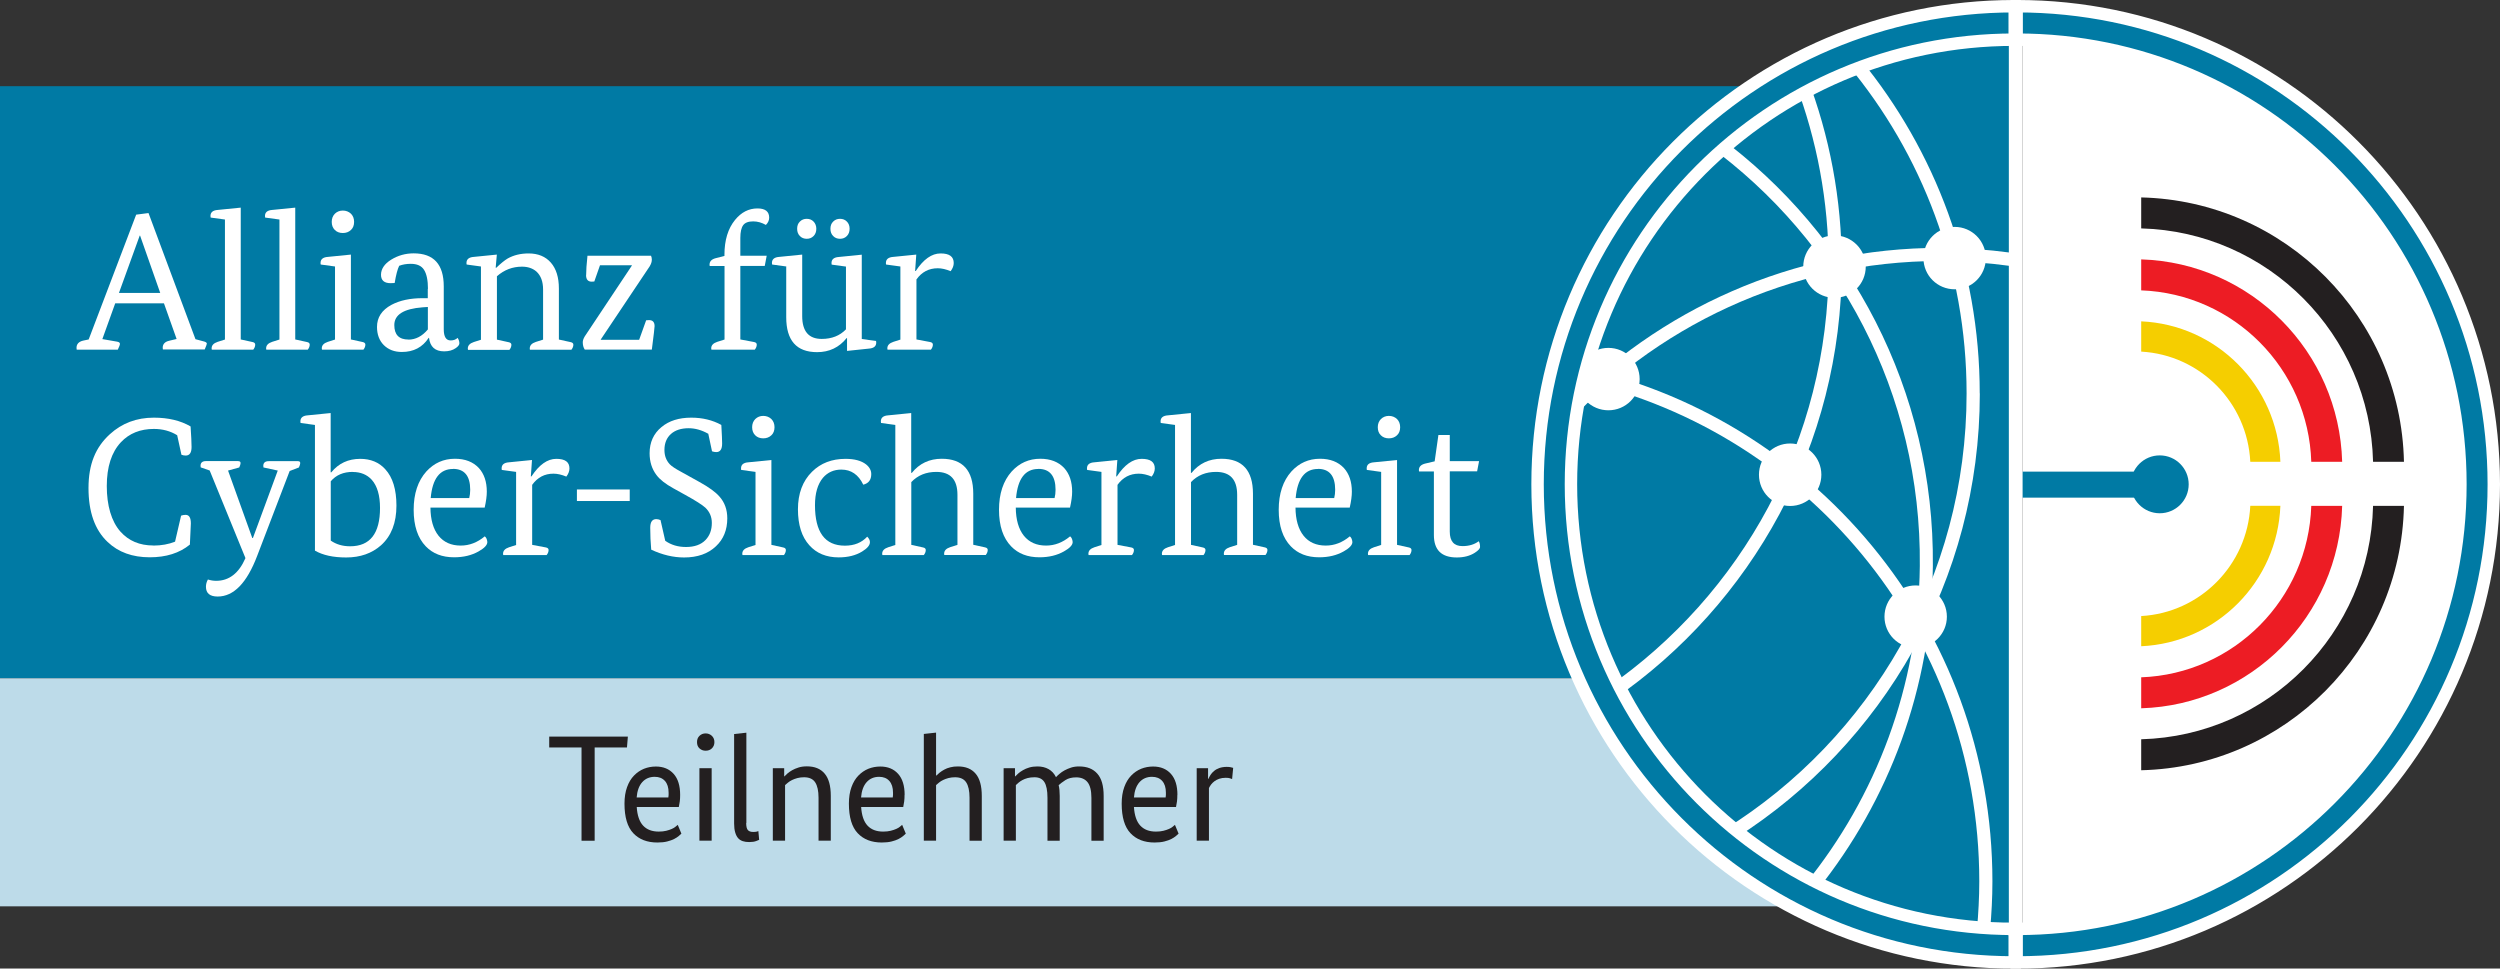
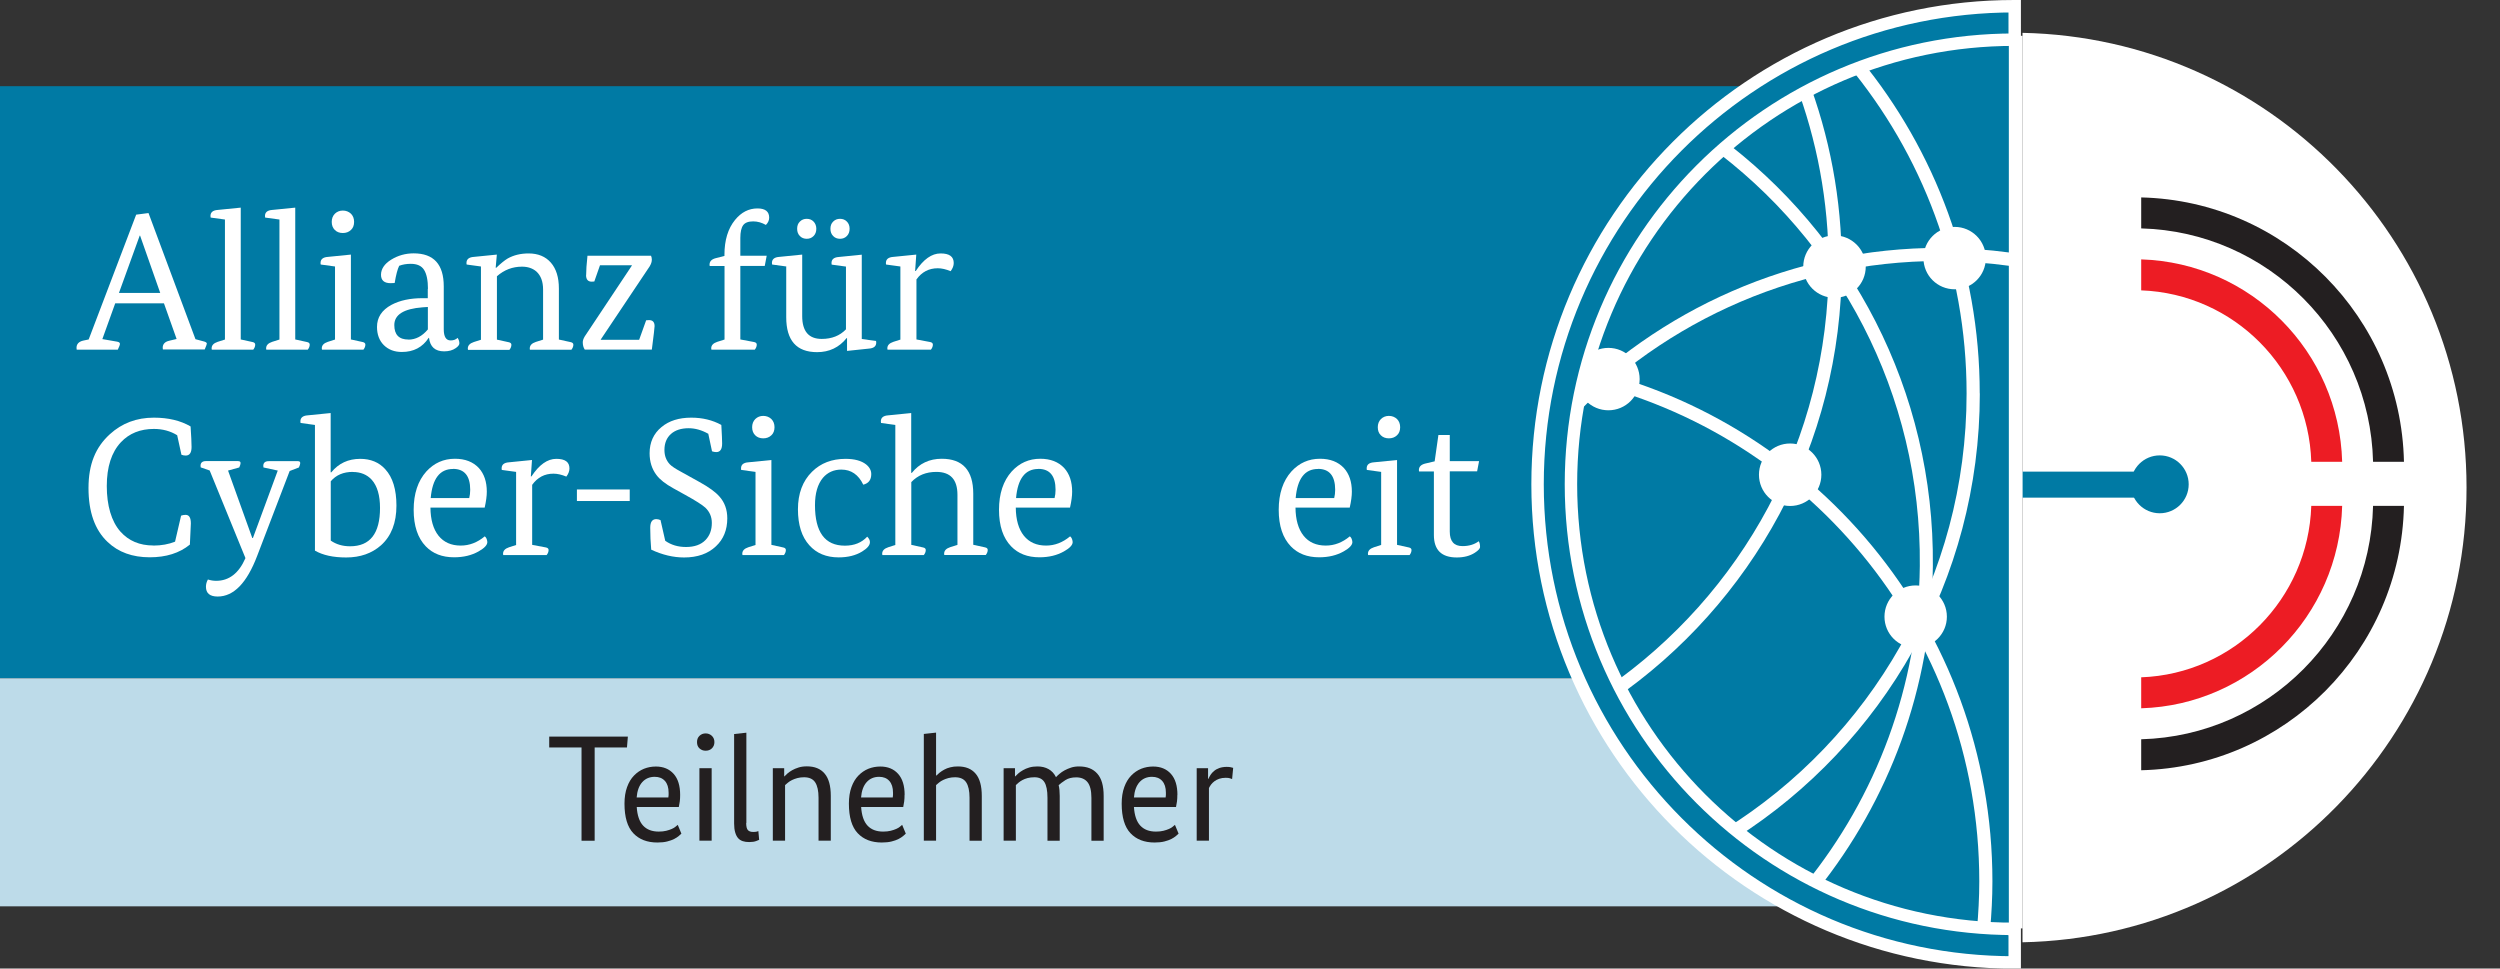
<svg xmlns="http://www.w3.org/2000/svg" id="uuid-fa230fd0-d44d-4c5a-a77b-753523cdd60d" viewBox="0 0 281.63 109.11">
  <rect x="0" y="0" width="281.63" height="109.11" fill="#333333" stroke="none" />
  <path d="M277.86,54.93c0,27.95-22.3,50.65-50.02,51.22V3.7c27.72.57,50.02,23.27,50.02,51.22Z" style="fill:#fff;" />
  <rect y="9.71" width="217.15" height="66.71" style="fill:#007aa4;" />
  <rect y="76.41" width="220.15" height="25.69" style="fill:#bddbe9;" />
  <path d="M19.9,38.2l-1.43-4.03h-5.49l-1.45,4.03,1.67.29c.21.04.31.12.31.24s-.08.34-.24.66h-4.63c-.01-.06-.02-.12-.02-.2,0-.43.25-.7.75-.82l.62-.13,5.35-14.06,1.39-.18,5.29,14.21.97.26c.21.06.31.14.31.24,0,.07-.08.29-.24.66h-4.71c-.01-.06-.02-.12-.02-.2,0-.41.25-.68.75-.79l.84-.2ZM13.4,33h4.65l-2.27-6.46h-.04l-2.34,6.46Z" style="fill:#fff;" />
  <path d="M25.34,38.24v-13.51l-1.61-.22c-.01-.06-.02-.12-.02-.18,0-.41.27-.64.81-.68l2.6-.26v14.85l1.32.29c.21.04.31.14.31.29,0,.19-.07.38-.22.57h-4.67c-.02-.06-.02-.11-.02-.15,0-.34.23-.58.68-.73l.82-.26Z" style="fill:#fff;" />
  <path d="M31.48,38.24v-13.51l-1.61-.22c-.01-.06-.02-.12-.02-.18,0-.41.27-.64.81-.68l2.6-.26v14.85l1.32.29c.21.04.31.14.31.29,0,.19-.07.38-.22.57h-4.67c-.02-.06-.02-.11-.02-.15,0-.34.23-.58.68-.73l.82-.26Z" style="fill:#fff;" />
  <path d="M37.74,38.24v-8.22l-1.61-.22c-.02-.06-.02-.12-.02-.18,0-.41.27-.64.82-.68l2.6-.26v9.56l1.32.29c.2.04.31.14.31.29,0,.19-.07.38-.22.57h-4.67c-.01-.06-.02-.11-.02-.15,0-.34.23-.58.68-.73l.81-.26ZM37.37,25c0-.38.12-.69.36-.93.24-.23.54-.35.89-.35s.67.12.91.35c.24.24.36.54.36.93s-.12.69-.36.91c-.24.23-.55.34-.91.34s-.67-.11-.9-.34c-.23-.23-.35-.53-.35-.91Z" style="fill:#fff;" />
  <path d="M48.21,32.54c0-.97-.15-1.68-.44-2.14-.29-.46-.79-.68-1.5-.68-.47,0-.9.07-1.3.22-.19.38-.36,1.03-.51,1.94-.24.01-.39.02-.46.02-.72,0-1.08-.32-1.08-.95s.38-1.23,1.15-1.7c.76-.47,1.61-.71,2.53-.71,2.26,0,3.39,1.24,3.39,3.72v4.83c0,.84.26,1.26.77,1.26.34,0,.6-.1.79-.29.13.19.2.4.2.62,0,.16-.13.34-.4.53-.35.25-.79.37-1.32.37-1.01,0-1.58-.51-1.7-1.52h-.04c-.69,1.06-1.7,1.59-3.02,1.59-.84,0-1.51-.26-2.03-.77-.51-.51-.77-1.2-.77-2.05,0-1.07.54-1.9,1.63-2.49.94-.5,2.11-.75,3.5-.75h.59v-1.06ZM46,38.26c.82,0,1.56-.38,2.2-1.15v-2.53l-.59.04c-2.13.16-3.19.83-3.19,2,0,1.09.53,1.63,1.59,1.63Z" style="fill:#fff;" />
  <path d="M54.18,38.24v-8.22l-1.61-.22c-.02-.06-.02-.12-.02-.18,0-.41.27-.64.82-.68l2.6-.26-.13,1.48h.07c.5-.48.93-.83,1.28-1.04.68-.38,1.46-.57,2.36-.57,1.07,0,1.91.35,2.51,1.04.6.69.9,1.66.9,2.91v5.75l1.32.29c.21.04.31.14.31.29,0,.19-.07.38-.22.57h-4.67c-.02-.06-.02-.11-.02-.15,0-.34.23-.58.68-.73l.82-.26v-5.64c0-.9-.25-1.57-.75-2.03-.43-.37-.97-.55-1.63-.55-1.06,0-2,.36-2.82,1.08v7.14l1.32.29c.21.04.31.14.31.29,0,.19-.07.38-.22.57h-4.67c-.01-.06-.02-.11-.02-.15,0-.34.23-.58.68-.73l.81-.26Z" style="fill:#fff;" />
  <path d="M66.03,30.99c0-.53.05-1.26.15-2.18h7.16c.06.13.09.28.09.44,0,.24-.08.48-.24.75l-5.51,8.24v.04h4.32l.79-2.2c.13-.01.24-.02.33-.02.41,0,.62.23.62.68,0,.15-.1,1.03-.31,2.64h-7.56c-.15-.23-.22-.51-.22-.82,0-.19.07-.41.22-.66l5.31-7.98v-.04h-3.59l-.64,1.83c-.12.01-.21.02-.29.02-.43,0-.64-.25-.64-.75Z" style="fill:#fff;" />
  <path d="M81.61,28.81v-.11c0-1.64.4-2.95,1.19-3.92.71-.87,1.55-1.3,2.53-1.3.88,0,1.32.35,1.32,1.04,0,.29-.12.57-.37.82-.46-.26-.93-.4-1.43-.4-.54,0-.92.14-1.13.43-.21.29-.32.77-.32,1.44v2h2.97l-.22,1.15h-2.75v8.28l1.54.29c.21.04.31.14.31.29,0,.19-.07.38-.22.57h-4.89c-.01-.06-.02-.11-.02-.15,0-.34.23-.58.68-.73l.82-.26v-8.28h-1.67c-.01-.06-.02-.11-.02-.15,0-.37.23-.61.68-.73l1.01-.26Z" style="fill:#fff;" />
  <path d="M88.59,30.02l-1.61-.22c-.01-.06-.02-.12-.02-.18,0-.41.27-.64.81-.68l2.6-.26v6.92c0,1.72.73,2.58,2.2,2.58,1.13,0,2.04-.36,2.73-1.08v-7.07l-1.61-.22c-.01-.06-.02-.12-.02-.18,0-.41.27-.64.81-.68l2.6-.26v9.5l1.61.22c.01.06.02.12.02.18,0,.41-.27.64-.82.68l-2.47.26v-1.45h-.04c-.85,1.06-1.96,1.59-3.33,1.59-2.32,0-3.48-1.31-3.48-3.94v-5.68ZM90.88,26.9c-.31,0-.57-.1-.77-.31-.21-.21-.31-.48-.31-.82s.1-.61.31-.81c.21-.21.46-.31.77-.31s.57.1.77.31c.2.21.31.48.31.81s-.1.61-.31.82c-.21.21-.46.31-.77.31ZM94.63,26.9c-.31,0-.57-.1-.77-.31-.21-.21-.31-.48-.31-.82s.1-.61.31-.81c.21-.21.46-.31.77-.31s.57.1.77.31c.21.21.31.48.31.81s-.1.61-.31.82c-.21.21-.46.31-.77.31Z" style="fill:#fff;" />
  <path d="M101.43,38.24v-8.22l-1.61-.22c-.02-.06-.02-.12-.02-.18,0-.41.27-.64.82-.68l2.6-.26-.13,1.85h.07c.87-1.32,1.8-1.98,2.8-1.98s1.48.36,1.48,1.08c0,.31-.12.62-.35.92-.53-.22-1.01-.33-1.45-.33-1,0-1.8.42-2.4,1.26v6.76l1.54.29c.21.04.31.14.31.29,0,.19-.07.38-.22.57h-4.89c-.01-.06-.02-.11-.02-.15,0-.34.23-.58.68-.73l.81-.26Z" style="fill:#fff;" />
  <path d="M17.27,61.46c.91,0,1.73-.15,2.45-.44l.68-2.93c.15-.06.32-.09.51-.09.4,0,.59.32.59.97l-.11,2.38c-1.18.96-2.68,1.43-4.52,1.43-1.95,0-3.53-.57-4.74-1.72-1.44-1.35-2.16-3.38-2.16-6.08s.8-4.6,2.4-6.06c1.37-1.25,3.02-1.87,4.96-1.87,1.63,0,3.01.33,4.14.99.07,1.06.11,1.83.11,2.31,0,.65-.22.97-.66.97-.16,0-.32-.03-.48-.09l-.48-2.2c-.76-.47-1.64-.71-2.62-.71-1.54,0-2.78.5-3.72,1.5-1.06,1.13-1.59,2.78-1.59,4.94s.51,3.97,1.54,5.13c.93,1.04,2.16,1.56,3.7,1.56Z" style="fill:#fff;" />
  <path d="M26.84,51.95c.18,0,.26.07.26.22,0,.12-.05.28-.15.49l-1.26.35,2.73,7.6h.07l2.8-7.6-1.61-.35c-.01-.09-.02-.15-.02-.18,0-.35.21-.53.62-.53h3.28c.18,0,.26.07.26.22,0,.12-.05.28-.15.49l-1.04.4-3.66,9.56c-1.16,3.05-2.64,4.58-4.45,4.58-.88,0-1.32-.37-1.32-1.1,0-.28.07-.55.22-.82.31.1.62.15.93.15,1.45,0,2.56-.85,3.3-2.56l-4.03-9.87-1.01-.35c-.01-.09-.02-.15-.02-.18,0-.35.21-.53.62-.53h3.64Z" style="fill:#fff;" />
  <path d="M35.47,47.87l-1.61-.22c-.01-.06-.02-.12-.02-.18,0-.41.27-.64.81-.68l2.6-.26v6.68h.07c.82-1.01,1.91-1.52,3.26-1.52,1.17,0,2.12.39,2.82,1.17.84.91,1.26,2.28,1.26,4.1,0,1.94-.58,3.43-1.74,4.47-1.03.91-2.34,1.37-3.92,1.37-1.47,0-2.64-.26-3.52-.77v-14.14ZM39.75,53.16c-1.06,0-1.89.35-2.49,1.06v6.68c.62.43,1.34.64,2.18.64,2.25,0,3.37-1.44,3.37-4.32,0-1.41-.31-2.47-.93-3.17-.54-.59-1.26-.88-2.14-.88Z" style="fill:#fff;" />
  <path d="M48.49,57.17c.01,1.38.32,2.44.91,3.18.6.74,1.43,1.11,2.5,1.11.97,0,1.87-.34,2.71-1.04.16.12.26.33.29.64,0,.34-.33.69-.99,1.06-.78.44-1.7.66-2.75.66-1.34,0-2.4-.41-3.19-1.23-.91-.94-1.37-2.31-1.37-4.12s.48-3.26,1.43-4.32c.87-.95,1.94-1.43,3.22-1.43,1.15,0,2.04.35,2.69,1.04.6.66.9,1.55.9,2.67,0,.49-.08,1.08-.24,1.79h-6.1ZM51.03,52.83c-1.48,0-2.32,1.09-2.51,3.28h4.34c.07-.29.11-.6.11-.93,0-1.57-.65-2.36-1.94-2.36Z" style="fill:#fff;" />
  <path d="M58.14,61.38v-8.22l-1.61-.22c-.02-.06-.02-.12-.02-.18,0-.41.27-.64.82-.68l2.6-.26-.13,1.85h.07c.87-1.32,1.8-1.98,2.8-1.98s1.48.36,1.48,1.08c0,.31-.12.62-.35.92-.53-.22-1.01-.33-1.45-.33-1,0-1.8.42-2.4,1.26v6.76l1.54.29c.21.04.31.14.31.29,0,.19-.07.38-.22.57h-4.89c-.01-.06-.02-.11-.02-.15,0-.34.23-.58.68-.73l.81-.26Z" style="fill:#fff;" />
  <path d="M70.94,56.44h-5.95v-1.3h5.95v1.3Z" style="fill:#fff;" />
  <path d="M79.78,48.86c-.73-.41-1.47-.62-2.2-.62-.85,0-1.52.22-2,.65-.48.43-.73,1.03-.73,1.8,0,.65.2,1.18.6,1.61.23.24.65.51,1.26.84l2.07,1.15c1.07.59,1.83,1.14,2.27,1.65.59.66.88,1.48.88,2.45,0,1.31-.43,2.36-1.28,3.15-.88.84-2.08,1.26-3.59,1.26-1.2,0-2.44-.29-3.7-.88-.07-.81-.11-1.63-.11-2.47,0-.65.23-.97.68-.97.15,0,.31.04.48.11l.53,2.33c.66.47,1.44.7,2.34.7.95,0,1.69-.26,2.2-.79.47-.49.71-1.12.71-1.92,0-.68-.24-1.25-.73-1.72-.34-.31-1.09-.79-2.25-1.43l-1.39-.77c-.85-.47-1.48-.96-1.87-1.48-.51-.68-.77-1.49-.77-2.45,0-1.23.45-2.22,1.34-2.95.85-.71,1.97-1.06,3.35-1.06,1.26,0,2.39.27,3.39.82.06,1.06.09,1.76.09,2.09,0,.65-.22.97-.66.97-.16,0-.32-.03-.48-.09l-.42-1.98Z" style="fill:#fff;" />
  <path d="M85.11,61.38v-8.22l-1.61-.22c-.02-.06-.02-.12-.02-.18,0-.41.27-.64.82-.68l2.6-.26v9.56l1.32.29c.21.04.31.14.31.29,0,.19-.07.38-.22.57h-4.67c-.01-.06-.02-.11-.02-.15,0-.34.23-.58.68-.73l.82-.26ZM84.73,48.13c0-.38.12-.69.36-.93.24-.23.54-.35.89-.35s.67.12.91.35c.24.24.36.54.36.93s-.12.69-.36.91c-.24.23-.55.34-.91.34s-.67-.11-.9-.34-.35-.53-.35-.91Z" style="fill:#fff;" />
  <path d="M97.69,60.45c.21.21.31.41.31.62,0,.35-.29.7-.88,1.06-.72.44-1.6.66-2.64.66-1.4,0-2.5-.46-3.31-1.37-.85-.94-1.28-2.29-1.28-4.05s.53-3.19,1.59-4.23c.98-.97,2.24-1.45,3.77-1.45,1.01,0,1.78.21,2.31.62.4.32.59.69.59,1.1,0,.65-.3,1.04-.9,1.19-.54-1.13-1.37-1.7-2.47-1.7-.85,0-1.54.31-2.07.92-.6.72-.9,1.75-.9,3.09,0,3.04,1.12,4.56,3.37,4.56,1.06,0,1.89-.34,2.51-1.01Z" style="fill:#fff;" />
  <path d="M100.86,61.38v-13.51l-1.61-.22c-.01-.06-.02-.12-.02-.18,0-.41.27-.64.82-.68l2.6-.26v6.74h.07c.85-1.06,1.98-1.59,3.37-1.59,2.36,0,3.55,1.31,3.55,3.94v5.75l1.32.29c.21.04.31.14.31.29,0,.19-.07.38-.22.57h-4.67c-.02-.06-.02-.11-.02-.15,0-.34.23-.58.68-.73l.82-.26v-5.64c0-1.72-.79-2.58-2.38-2.58-1.15,0-2.09.38-2.82,1.15v7.07l1.32.29c.21.04.31.14.31.29,0,.19-.07.38-.22.57h-4.67c-.01-.06-.02-.11-.02-.15,0-.34.23-.58.68-.73l.81-.26Z" style="fill:#fff;" />
  <path d="M114.43,57.17c.01,1.38.32,2.44.91,3.18.6.74,1.43,1.11,2.5,1.11.97,0,1.87-.34,2.71-1.04.16.12.26.33.29.64,0,.34-.33.69-.99,1.06-.78.44-1.7.66-2.75.66-1.34,0-2.4-.41-3.19-1.23-.91-.94-1.37-2.31-1.37-4.12s.48-3.26,1.43-4.32c.87-.95,1.94-1.43,3.22-1.43,1.15,0,2.04.35,2.69,1.04.6.66.9,1.55.9,2.67,0,.49-.08,1.08-.24,1.79h-6.1ZM116.97,52.83c-1.48,0-2.32,1.09-2.51,3.28h4.34c.07-.29.11-.6.11-.93,0-1.57-.65-2.36-1.94-2.36Z" style="fill:#fff;" />
-   <path d="M124.08,61.38v-8.22l-1.61-.22c-.02-.06-.02-.12-.02-.18,0-.41.27-.64.82-.68l2.6-.26-.13,1.85h.07c.87-1.32,1.8-1.98,2.8-1.98s1.48.36,1.48,1.08c0,.31-.12.62-.35.92-.53-.22-1.01-.33-1.45-.33-1,0-1.8.42-2.4,1.26v6.76l1.54.29c.21.04.31.14.31.29,0,.19-.07.38-.22.57h-4.89c-.01-.06-.02-.11-.02-.15,0-.34.23-.58.68-.73l.81-.26Z" style="fill:#fff;" />
-   <path d="M132.37,61.38v-13.51l-1.61-.22c-.01-.06-.02-.12-.02-.18,0-.41.27-.64.82-.68l2.6-.26v6.74h.07c.85-1.06,1.98-1.59,3.37-1.59,2.36,0,3.55,1.31,3.55,3.94v5.75l1.32.29c.21.04.31.14.31.29,0,.19-.07.38-.22.57h-4.67c-.02-.06-.02-.11-.02-.15,0-.34.23-.58.68-.73l.82-.26v-5.64c0-1.72-.79-2.58-2.38-2.58-1.15,0-2.09.38-2.82,1.15v7.07l1.32.29c.21.04.31.14.31.29,0,.19-.07.38-.22.57h-4.67c-.01-.06-.02-.11-.02-.15,0-.34.23-.58.68-.73l.81-.26Z" style="fill:#fff;" />
  <path d="M145.94,57.17c.01,1.38.32,2.44.91,3.18.59.74,1.43,1.11,2.5,1.11.97,0,1.87-.34,2.71-1.04.16.12.26.33.29.64,0,.34-.33.69-.99,1.06-.78.44-1.7.66-2.75.66-1.34,0-2.4-.41-3.19-1.23-.91-.94-1.37-2.31-1.37-4.12s.48-3.26,1.43-4.32c.87-.95,1.94-1.43,3.22-1.43,1.15,0,2.04.35,2.69,1.04.6.66.9,1.55.9,2.67,0,.49-.08,1.08-.24,1.79h-6.1ZM148.47,52.83c-1.48,0-2.32,1.09-2.51,3.28h4.34c.07-.29.11-.6.11-.93,0-1.57-.65-2.36-1.94-2.36Z" style="fill:#fff;" />
  <path d="M155.59,61.38v-8.22l-1.61-.22c-.02-.06-.02-.12-.02-.18,0-.41.27-.64.82-.68l2.6-.26v9.56l1.32.29c.21.04.31.14.31.29,0,.19-.07.38-.22.57h-4.67c-.01-.06-.02-.11-.02-.15,0-.34.23-.58.68-.73l.81-.26ZM155.21,48.13c0-.38.12-.69.36-.93.24-.23.54-.35.89-.35s.67.12.91.35c.24.24.36.54.36.93s-.12.69-.36.91c-.24.23-.55.34-.91.34s-.67-.11-.9-.34c-.24-.23-.35-.53-.35-.91Z" style="fill:#fff;" />
  <path d="M161.62,51.95l.42-2.95h1.28v2.95h3.3l-.22,1.15h-3.08v6.79c0,1.09.48,1.63,1.43,1.63.73,0,1.34-.18,1.83-.55.1.15.15.36.15.64,0,.19-.2.41-.59.66-.54.35-1.22.53-2.03.53-1.72,0-2.58-.84-2.58-2.53v-7.16h-1.67c-.01-.06-.02-.11-.02-.15,0-.37.23-.61.68-.73l1.1-.26Z" style="fill:#fff;" />
  <path d="M70.63,84.2h-3.64v10.51h-1.48v-10.51h-3.64v-1.22h8.86l-.1,1.22Z" style="fill:#231f20;" />
  <path d="M76.62,89.53c0,.27-.01.52-.04.75s-.07.44-.11.63h-4.74c.06.95.3,1.65.72,2.1.42.45,1.01.67,1.76.67.32,0,.6-.03.84-.09s.45-.13.63-.21c.18-.08.32-.16.42-.25.11-.09.19-.16.25-.21l.41.99c-.07.07-.17.16-.3.27-.13.11-.3.22-.51.33-.21.11-.47.2-.78.28-.31.08-.68.12-1.11.12-1.16,0-2.06-.35-2.72-1.05-.66-.7-.99-1.81-.99-3.33,0-.71.1-1.34.29-1.86.19-.53.45-.96.78-1.3.33-.34.71-.6,1.13-.77.43-.17.87-.25,1.33-.25.85,0,1.52.28,2.01.83s.73,1.34.73,2.37ZM73.76,87.51c-.58,0-1.05.2-1.41.6-.36.4-.57.98-.63,1.73h3.57c.02-.1.03-.2.03-.28v-.26c0-.58-.14-1.02-.42-1.33-.28-.31-.66-.46-1.15-.46Z" style="fill:#231f20;" />
  <path d="M80.48,83.6c0,.29-.1.53-.29.71s-.42.26-.7.26-.5-.09-.69-.26-.28-.41-.28-.71.09-.53.28-.71c.19-.18.42-.27.69-.27s.5.09.7.27c.19.18.29.42.29.71ZM80.17,94.7h-1.38v-8.16h1.38v8.16Z" style="fill:#231f20;" />
  <path d="M84.06,92.7c0,.4.06.67.19.81.12.14.32.21.6.21.15,0,.27-.01.37-.03.1-.02.17-.05.21-.07l.09.99s-.16.07-.35.14c-.19.07-.44.11-.77.11-.27,0-.51-.03-.72-.1-.21-.07-.39-.18-.53-.34-.14-.16-.25-.37-.33-.65-.08-.27-.12-.61-.12-1v-10.08l1.38-.15v10.17Z" style="fill:#231f20;" />
  <path d="M92.21,94.7v-4.83c0-.78-.13-1.36-.38-1.74-.25-.38-.67-.57-1.25-.57-.27,0-.52.03-.75.09-.23.06-.43.14-.6.22-.18.09-.33.18-.46.29-.13.11-.24.2-.33.28v6.26h-1.38v-8.16h1.28v.92h.03c.08-.09.19-.2.33-.32.14-.12.32-.25.53-.37.21-.12.45-.22.73-.31.28-.09.59-.13.94-.13.87,0,1.54.27,2,.82.46.54.69,1.38.69,2.5v5.05h-1.38Z" style="fill:#231f20;" />
  <path d="M101.9,89.53c0,.27-.01.52-.04.75s-.07.44-.11.63h-4.74c.06.95.3,1.65.72,2.1.42.45,1.01.67,1.76.67.32,0,.6-.03.84-.09.24-.06.45-.13.63-.21.18-.08.32-.16.42-.25.11-.09.19-.16.25-.21l.41.99c-.07.07-.17.16-.3.27-.13.11-.3.22-.51.33-.21.11-.47.2-.78.28-.31.08-.68.12-1.11.12-1.16,0-2.06-.35-2.72-1.05-.66-.7-.99-1.81-.99-3.33,0-.71.1-1.34.29-1.86.19-.53.45-.96.78-1.3.33-.34.71-.6,1.13-.77.43-.17.87-.25,1.34-.25.85,0,1.52.28,2.01.83.49.55.73,1.34.73,2.37ZM99.04,87.51c-.58,0-1.05.2-1.41.6-.36.4-.57.98-.63,1.73h3.57c.02-.1.03-.2.03-.28v-.26c0-.58-.14-1.02-.42-1.33-.28-.31-.66-.46-1.15-.46Z" style="fill:#231f20;" />
  <path d="M109.22,94.7v-4.83c0-.78-.13-1.36-.38-1.74-.25-.38-.67-.57-1.25-.57-.27,0-.52.03-.75.09-.23.06-.43.14-.6.22-.18.09-.33.18-.46.29-.13.11-.24.2-.33.28v6.26h-1.38v-12.02l1.38-.15v4.84h.03c.1-.1.23-.21.37-.33.15-.12.32-.23.52-.34.2-.11.42-.2.68-.26.25-.07.54-.1.86-.1.87,0,1.54.27,2,.82.46.54.69,1.38.69,2.5v5.05h-1.38Z" style="fill:#231f20;" />
  <path d="M118,94.7v-4.83c0-.82-.12-1.41-.35-1.77-.23-.36-.6-.54-1.11-.54-.29,0-.56.03-.78.09-.23.06-.42.14-.59.23-.17.09-.31.19-.43.29-.12.1-.22.19-.3.27v6.26h-1.38v-8.16h1.28v.92h.03c.08-.09.19-.2.34-.33.15-.13.32-.25.53-.37.2-.12.44-.22.71-.3.27-.08.58-.12.92-.12.48,0,.89.1,1.25.3.36.2.64.5.84.91.1-.11.23-.24.4-.38.16-.14.35-.27.57-.39.22-.12.46-.22.73-.31.27-.09.57-.13.9-.13.9,0,1.58.27,2.06.82.48.54.71,1.38.71,2.5v5.05h-1.38v-4.83c0-.82-.15-1.41-.44-1.77-.29-.36-.72-.54-1.27-.54-.49,0-.89.1-1.22.31-.32.21-.58.4-.76.57.08.33.12.73.12,1.21v5.05h-1.38Z" style="fill:#231f20;" />
  <path d="M132.63,89.53c0,.27-.01.52-.04.75-.03.23-.07.44-.11.63h-4.74c.06.95.3,1.65.72,2.1.42.45,1.01.67,1.76.67.32,0,.6-.03.84-.09.24-.06.45-.13.63-.21.18-.08.32-.16.42-.25.11-.09.19-.16.25-.21l.41.99c-.07.07-.17.16-.3.27s-.3.22-.51.33c-.21.11-.47.2-.78.28-.31.08-.68.12-1.11.12-1.16,0-2.06-.35-2.72-1.05-.66-.7-.99-1.81-.99-3.33,0-.71.1-1.34.29-1.86.19-.53.45-.96.78-1.3.33-.34.71-.6,1.13-.77.43-.17.87-.25,1.34-.25.85,0,1.52.28,2.01.83s.73,1.34.73,2.37ZM129.78,87.51c-.58,0-1.05.2-1.41.6-.36.4-.57.98-.63,1.73h3.57c.02-.1.03-.2.03-.28v-.26c0-.58-.14-1.02-.42-1.33-.28-.31-.66-.46-1.15-.46Z" style="fill:#231f20;" />
  <path d="M138.82,87.77c-.06-.02-.14-.05-.25-.09-.11-.04-.27-.06-.5-.06-.27,0-.51.04-.72.11-.21.07-.39.17-.54.28-.15.11-.28.24-.38.37-.1.14-.18.27-.24.39v5.93h-1.38v-8.16h1.28v1.21h.03c.07-.15.15-.3.25-.46.1-.16.24-.31.4-.44.16-.14.36-.25.59-.33.23-.08.51-.13.82-.13.17,0,.31.01.42.03.11.02.22.05.32.08l-.12,1.26Z" style="fill:#231f20;" />
  <polygon points="244.24 56.06 244.24 53.13 220.08 53.13 220.08 56.06 244.24 56.06 244.24 56.06" style="fill:#007aa4;" />
  <path d="M176.33,54.68c0,27.95,22.3,50.65,50.02,51.22V3.45c-27.72.57-50.02,23.27-50.02,51.22Z" style="fill:#007aa4;" />
  <path d="M223.02,44.32c0-14.27-5.03-27.36-13.4-37.59-.49.18-.98.37-1.47.56,8.36,10.03,13.39,22.94,13.39,37.03,0,20.72-10.88,38.89-27.21,49.09.4.34.81.66,1.23.98,16.5-10.51,27.47-29,27.47-50.06Z" style="fill:#fff;" />
  <path d="M207.48,29.88c0-7.47-1.39-14.62-3.91-21.2-.45.22-.88.45-1.32.68,2.42,6.38,3.75,13.29,3.75,20.52,0,19.73-9.86,37.13-24.9,47.56.23.44.46.88.71,1.32,15.5-10.69,25.67-28.59,25.67-48.88Z" style="fill:#fff;" />
  <path d="M218.63,29.41c2.66,0,5.27.2,7.84.55v-1.5c-2.56-.34-5.18-.54-7.84-.54-16.72,0-31.82,6.98-42.57,18.18-.13.84-.24,1.68-.34,2.53,10.55-11.8,25.86-19.23,42.9-19.23Z" style="fill:#fff;" />
  <path d="M177.1,41.18c-.13.48-.24.96-.35,1.45,26.36,5.31,46.22,28.65,46.22,56.65,0,1.82-.1,3.62-.26,5.4.49.03.98.05,1.48.07.16-1.8.26-3.63.26-5.47,0-28.7-20.34-52.63-47.35-58.1Z" style="fill:#fff;" />
  <path d="M193.61,15.39c-.39.33-.78.65-1.16.99,14.6,10.62,24.02,27.92,23.82,47.38-.14,13.58-4.95,26.01-12.87,35.79.45.23.91.44,1.37.66,7.99-9.99,12.83-22.63,12.97-36.43.2-19.83-9.34-37.48-24.14-48.39Z" style="fill:#fff;" />
  <path d="M206.66,26.52c-1.94,0-3.52,1.58-3.52,3.52s1.57,3.51,3.52,3.51,3.52-1.57,3.52-3.51-1.58-3.52-3.52-3.52Z" style="fill:#fff;" />
  <path d="M201.66,49.96c-1.94,0-3.51,1.57-3.51,3.52s1.57,3.52,3.51,3.52,3.52-1.58,3.52-3.52-1.57-3.52-3.52-3.52Z" style="fill:#fff;" />
  <path d="M181.19,39.19c-1.94,0-3.52,1.57-3.52,3.52s1.57,3.51,3.52,3.51,3.52-1.57,3.52-3.51-1.57-3.52-3.52-3.52Z" style="fill:#fff;" />
  <path d="M179.41,53.92c0,25.87,20.91,46.85,46.7,46.85.12,0,.23,0,.35,0V7.08c-.12,0-.23-.01-.35-.01-25.79,0-46.7,20.98-46.7,46.85Z" style="fill:none;" />
  <path d="M215.8,65.95c-1.94,0-3.51,1.57-3.51,3.52s1.57,3.51,3.51,3.51,3.52-1.57,3.52-3.51-1.58-3.52-3.52-3.52Z" style="fill:#fff;" />
  <path d="M226.3,4.05v100.52c.52,0,1.04.01,1.55.02V4.03c-.52,0-1.04.01-1.55.02Z" style="fill:#fff;" />
  <path d="M226.91,104.64c-27.58,0-49.94-22.42-49.94-50.09S199.33,4.47,226.91,4.47c.02,0,.04,0,.05,0V.7s-.04,0-.05,0c-29.66,0-53.7,24.11-53.7,53.86s24.04,53.86,53.7,53.86h.05v-3.77h-.05Z" style="fill:#007aa4; stroke:#fff; stroke-width:1.4px;" />
-   <path d="M227.23,104.64c27.58,0,49.94-22.42,49.94-50.09S254.81,4.47,227.23,4.47c-.02,0-.04,0-.05,0V.7s.04,0,.05,0c29.66,0,53.7,24.11,53.7,53.86s-24.04,53.86-53.7,53.86h-.05v-3.77h.05Z" style="fill:#007aa4; stroke:#fff; stroke-width:1.4px;" />
  <path d="M220.2,25.56c-1.94,0-3.52,1.57-3.52,3.52s1.57,3.51,3.52,3.51,3.51-1.57,3.51-3.51-1.57-3.52-3.51-3.52Z" style="fill:#fff;" />
  <path d="M270.81,52.02h-3.48c-.34-14.34-11.84-25.91-26.12-26.29v-3.49c16.21.39,29.26,13.52,29.6,29.78h0Z" style="fill:#231f20;" />
  <path d="M263.85,52.02h-3.48c-.33-10.48-8.72-18.93-19.16-19.31v-3.49c12.36.39,22.3,10.39,22.64,22.8h0Z" style="fill:#ed1c24;" />
-   <path d="M241.21,39.6v-3.4c8.52.38,15.35,7.26,15.68,15.82h-3.39c-.33-6.68-5.64-12.04-12.29-12.41h0Z" style="fill:#f5ce00;" />
  <path d="M270.81,56.99c-.34,16.27-13.4,29.39-29.6,29.78v-3.49c14.29-.39,25.78-11.95,26.12-26.29h3.48Z" style="fill:#231f20;" />
  <path d="M263.85,56.99c-.34,12.41-10.28,22.42-22.64,22.8v-3.49c10.44-.38,18.82-8.83,19.16-19.31h3.48Z" style="fill:#ed1c24;" />
-   <path d="M241.21,69.4c6.64-.37,11.96-5.74,12.29-12.42h3.39c-.33,8.55-7.16,15.44-15.68,15.82v-3.4h0Z" style="fill:#f5ce00;" />
  <path d="M246.56,54.56c0,1.8-1.46,3.26-3.26,3.26s-3.26-1.46-3.26-3.26,1.46-3.26,3.26-3.26,3.26,1.46,3.26,3.26Z" style="fill:#007aa4;" />
</svg>